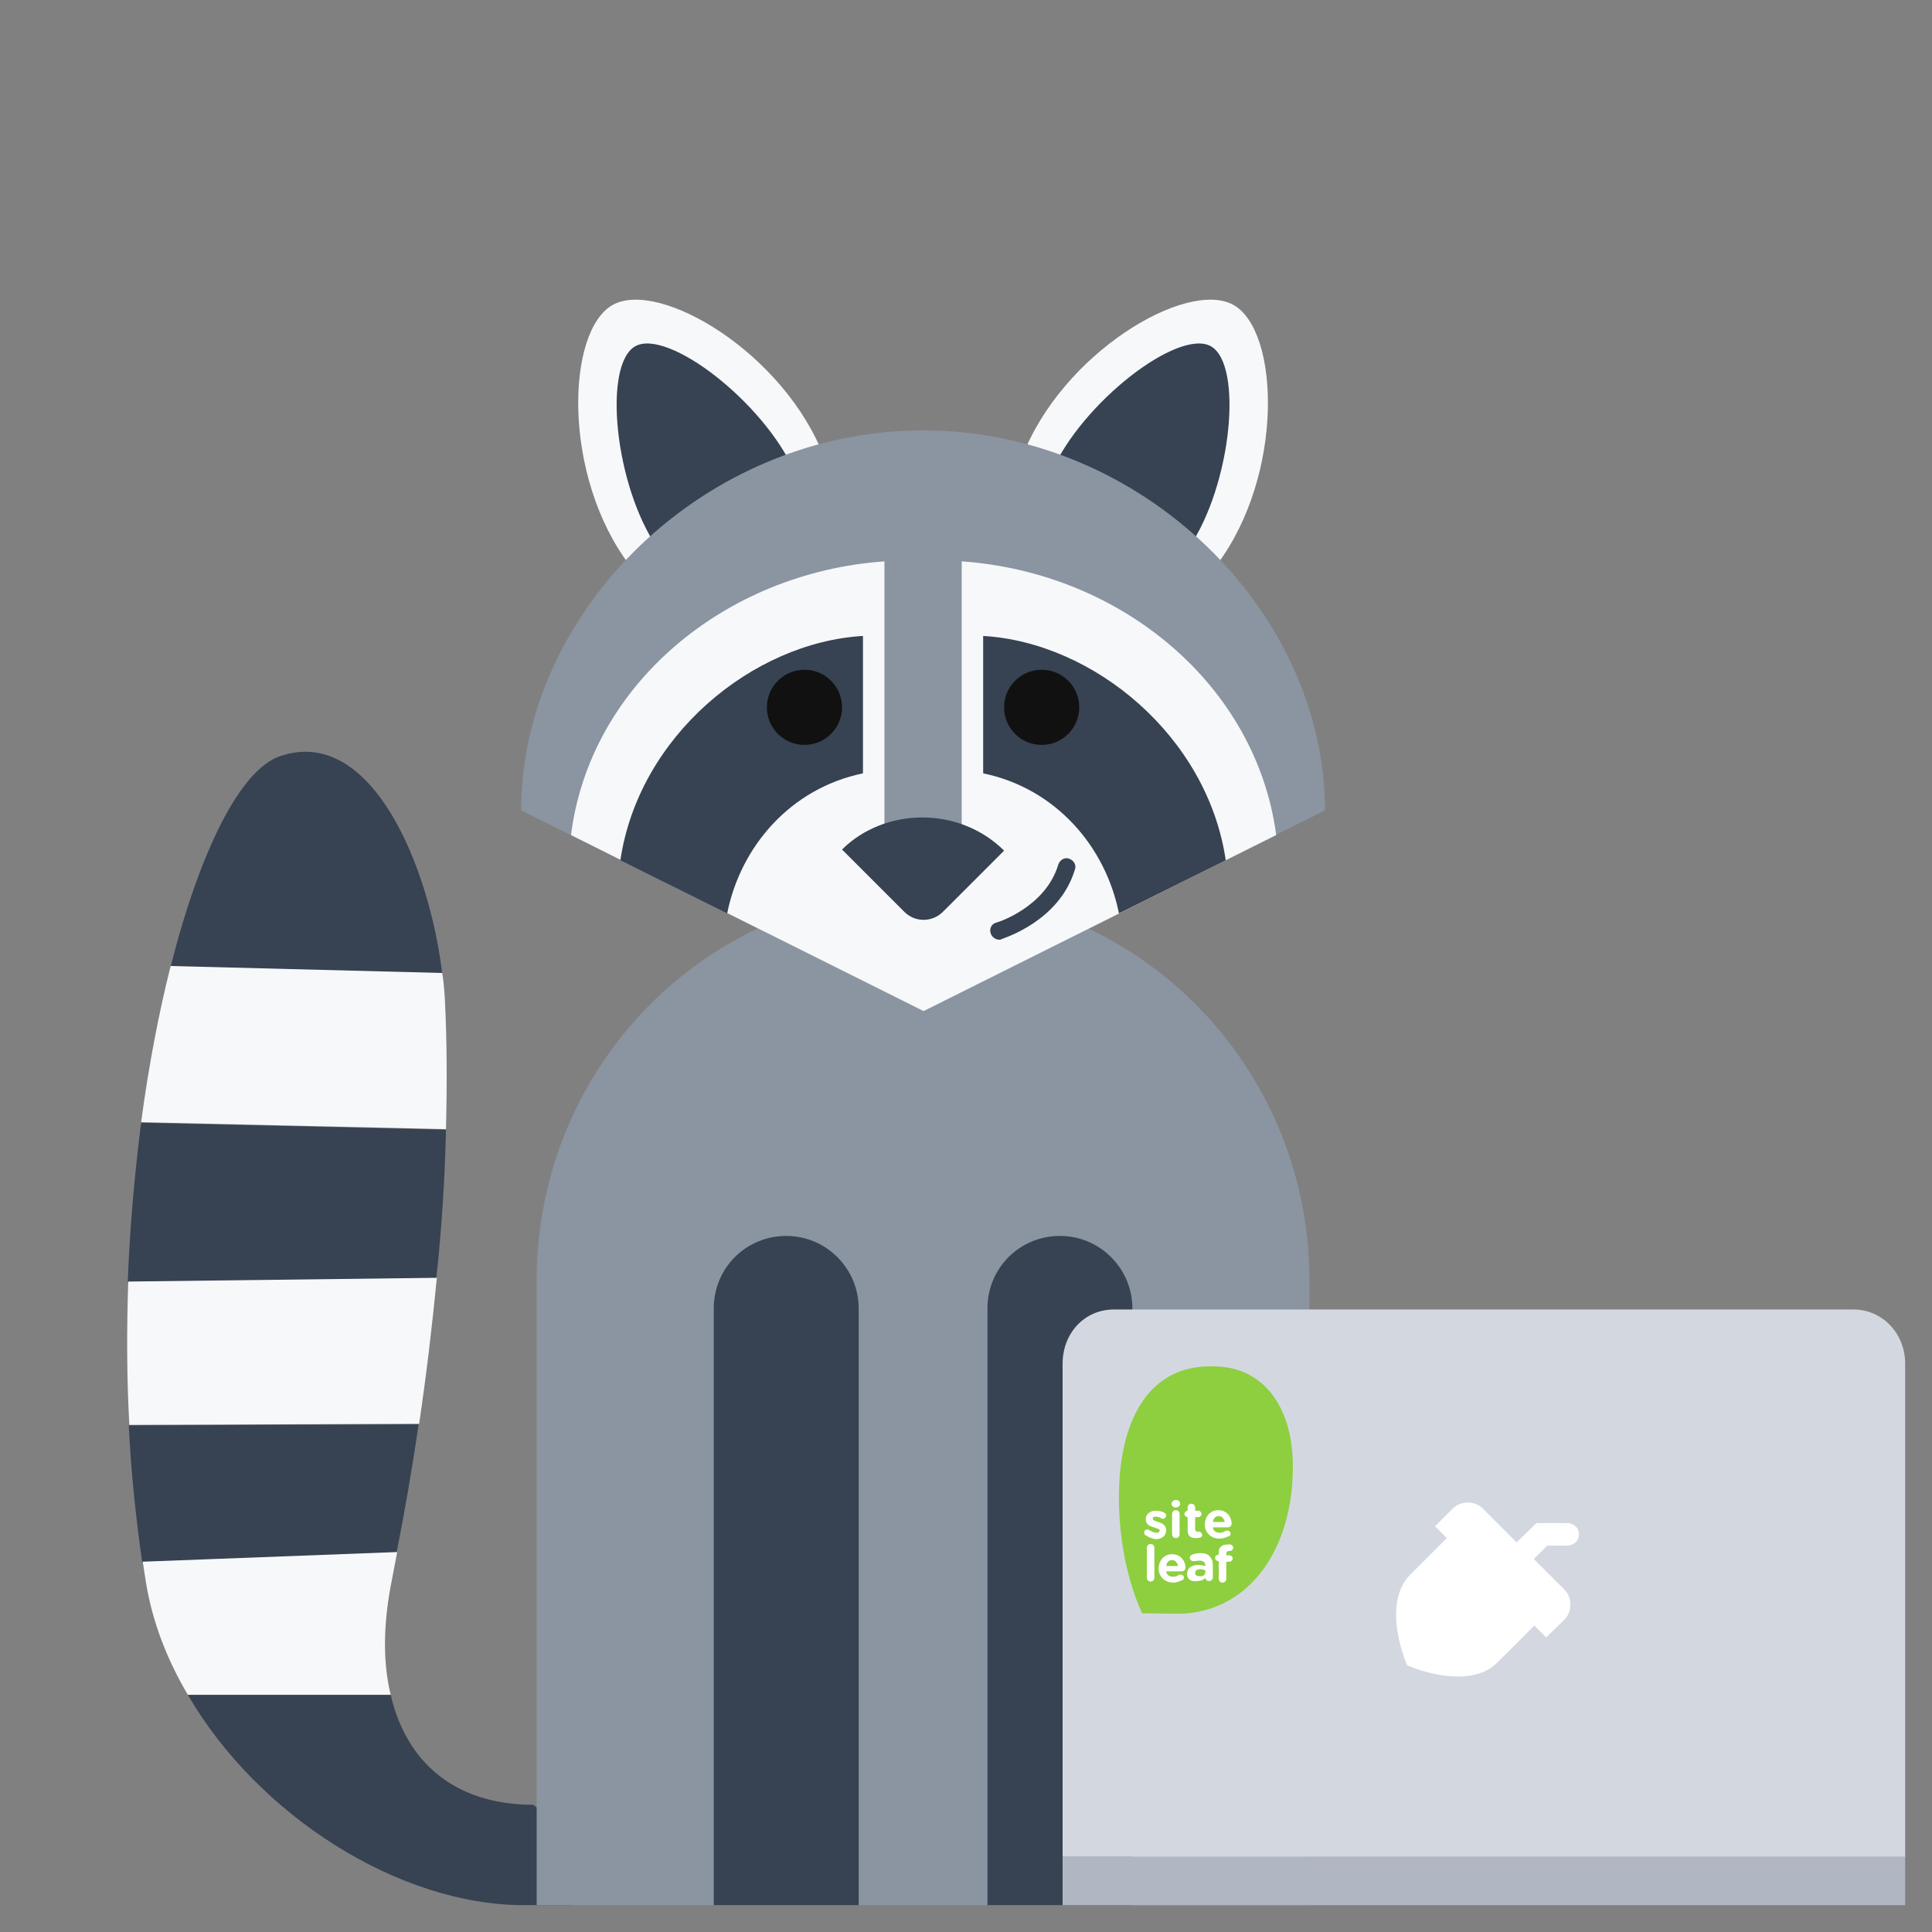
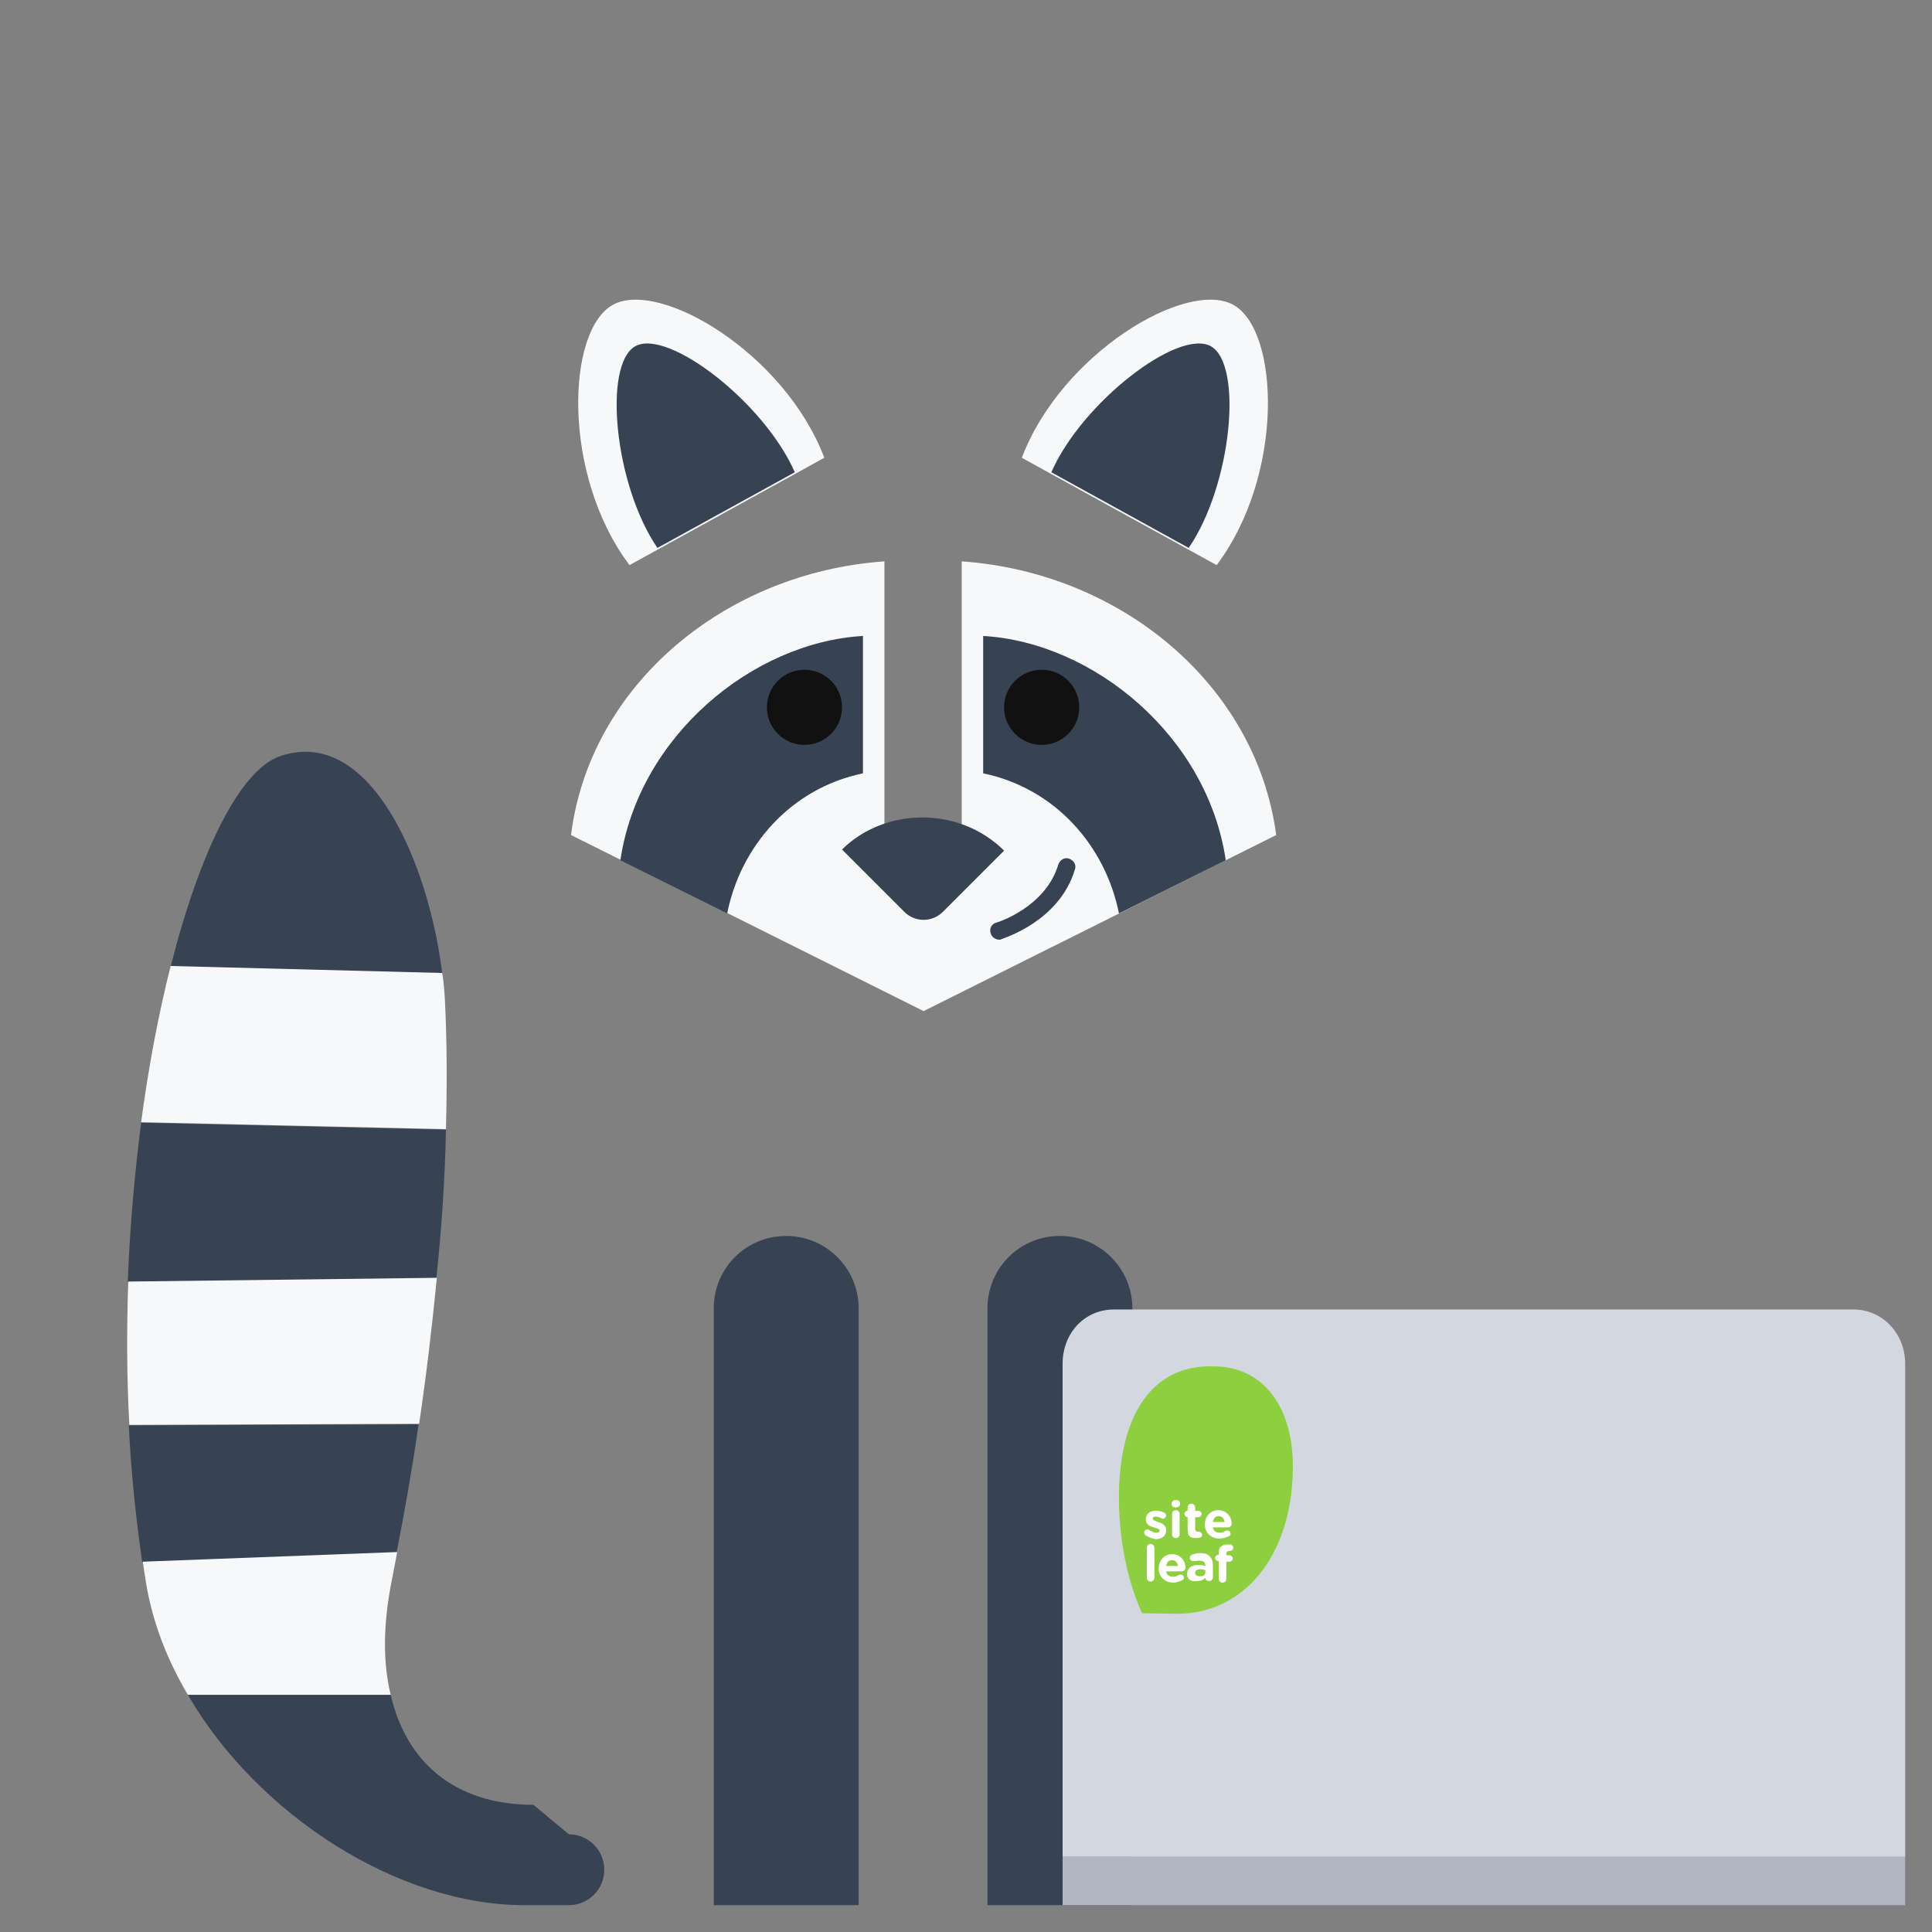
<svg xmlns="http://www.w3.org/2000/svg" version="1.1" id="Layer_1" x="0px" y="0px" viewBox="0 0 360 360" style="enable-background:new 0 0 360 360;" xml:space="preserve">
  <rect x="0" y="0" width="360" height="360" fill="#808080" stroke="none" />
  <style type="text/css">
	.st0{fill:#374252;}
	.st1{fill:#F7F8FA;}
	.st2{fill:#8B94A1;}
	.st3{fill:#111111;}
	.st4{fill:none;}
	.st5{fill:#D3D8E0;}
	.st6{fill:#B0B7C2;}
	.st7{fill:#8DCF3F;}
	.st8{fill:#FFFFFF;}
</style>
  <path class="st0" d="M106,341.8l-6.6-5.5c-14.6,0-23.7-7.9-26.6-20.5H35C48,338.2,74.2,355,97.7,355h8.3c3.6,0,6.6-2.9,6.6-6.6  S109.6,341.8,106,341.8z" />
  <g>
    <path class="st1" d="M153.6,85.3c-7.4-19.5-30.7-33.3-39.4-28.5s-9.5,31.8,3.1,48.5L153.6,85.3z" />
    <path class="st0" d="M118.4,64.5c-6.1,3.4-3.9,25.9,4.1,37.6L148.1,88C142.4,75,124.5,61.2,118.4,64.5z" />
  </g>
  <g>
    <path class="st1" d="M190.4,85.3c7.4-19.5,30.7-33.3,39.4-28.5s9.5,31.8-3.1,48.5L190.4,85.3z" />
    <path class="st0" d="M225.6,64.5c6.1,3.4,3.9,25.9-4.1,37.6L195.9,88C201.6,75,219.5,61.2,225.6,64.5z" />
  </g>
-   <path class="st2" d="M172,80.2c-41,0-74.9,33.9-74.9,70.8l74.9,37.4l74.9-37.4C246.9,114.1,213,80.2,172,80.2z" />
-   <path class="st2" d="M172,166.1c-40,0-72,32.4-72,72.5V355h144V238.6C244,198.6,212,166.1,172,166.1z" />
  <path class="st1" d="M179.2,104.6v56.2h-14.4v-56.2c-29.8,2.1-54.9,23.1-58.4,51l65.7,32.8l65.7-32.8  C234.1,127.7,209,106.7,179.2,104.6z" />
  <path class="st0" d="M183.2,118.5v25.6c13.5,2.8,22.8,13.6,25.3,26.1l19.9-9.9C225,137.2,203.8,119.7,183.2,118.5z" />
  <path class="st0" d="M160.8,118.5v25.6c-13.5,2.8-22.8,13.6-25.3,26.1l-19.9-9.9C119,137.2,140.2,119.7,160.8,118.5z" />
  <circle class="st3" cx="194.1" cy="131.8" r="7" />
  <circle class="st3" cx="149.9" cy="131.8" r="7" />
  <path class="st0" d="M146.5,230.3c-7.5,0-13.5,6-13.5,13.5V355h27V243.8C160,236.4,154,230.3,146.5,230.3z" />
  <path class="st0" d="M197.5,230.3c-7.5,0-13.5,6-13.5,13.5V355h27V243.8C211,236.4,205,230.3,197.5,230.3z" />
  <path class="st0" d="M168.5,169.9l-11.6-11.6c7.7-7.7,21.6-8.3,30.2,0.2l-11.4,11.4C173.7,171.9,170.5,171.9,168.5,169.9z" />
  <line class="st4" x1="239.7" y1="154.6" x2="251.5" y2="148.7" />
  <g>
    <path class="st5" d="M355,346H198v-91.9c0-5.6,4-10.1,9.6-10.1h137.7c5.6,0,9.7,4.6,9.7,10.1V346z" />
    <rect x="198" y="346" class="st6" width="157" height="9" />
    <g>
      <path class="st7" d="M225.8,254.6l0.5,0c9.4,0.1,14.8,8,14.6,19.2c-0.2,16.3-9.3,27.1-21.9,26.9l-6.2-0.1    c-2.7-6-4.4-13.8-4.3-22.3C208.7,263.5,214.8,254.4,225.8,254.6z" />
      <g>
        <path class="st8" d="M213.5,286.1c-0.2-0.1-0.3-0.3-0.3-0.5c0-0.3,0.2-0.6,0.6-0.6c0.1,0,0.2,0,0.3,0.1c0.5,0.3,1,0.5,1.4,0.5     c0.4,0,0.6-0.2,0.6-0.4v0c0-0.3-0.5-0.4-1.1-0.6c-0.7-0.2-1.5-0.5-1.5-1.5v0c0-1,0.8-1.6,1.9-1.6c0.5,0,1.1,0.1,1.6,0.4     c0.2,0.1,0.3,0.3,0.3,0.5c0,0.3-0.3,0.6-0.6,0.6c-0.1,0-0.2,0-0.3-0.1c-0.4-0.2-0.8-0.3-1.1-0.3c-0.4,0-0.5,0.2-0.5,0.4v0     c0,0.3,0.5,0.4,1,0.6c0.7,0.2,1.5,0.6,1.5,1.5v0c0,1.1-0.8,1.7-2,1.7C214.8,286.7,214.1,286.5,213.5,286.1z" />
        <path class="st8" d="M218.3,280.2c0-0.4,0.4-0.7,0.8-0.7c0.5,0,0.8,0.3,0.8,0.7v0c0,0.4-0.4,0.7-0.8,0.7     C218.7,280.9,218.3,280.7,218.3,280.2L218.3,280.2z M218.4,282.1c0-0.4,0.3-0.7,0.7-0.7c0.4,0,0.7,0.3,0.7,0.7v3.8     c0,0.4-0.3,0.7-0.7,0.7c-0.4,0-0.7-0.3-0.7-0.7V282.1z" />
        <path class="st8" d="M221.3,285.1v-2.4h0c-0.3,0-0.6-0.3-0.6-0.6c0-0.3,0.3-0.6,0.6-0.6h0v-0.6c0-0.4,0.3-0.7,0.7-0.7     c0.4,0,0.7,0.3,0.7,0.7v0.6h0.6c0.3,0,0.6,0.3,0.6,0.6c0,0.3-0.3,0.6-0.6,0.6h-0.6v2.2c0,0.3,0.1,0.5,0.5,0.5c0,0,0.1,0,0.2,0     c0.3,0,0.6,0.3,0.6,0.6c0,0.3-0.2,0.5-0.4,0.5c-0.3,0.1-0.5,0.1-0.8,0.1C221.9,286.6,221.3,286.3,221.3,285.1z" />
        <path class="st8" d="M227.2,286.7c-1.5,0-2.7-1.1-2.7-2.6v0c0-1.5,1-2.7,2.5-2.7c1.7,0,2.5,1.4,2.5,2.5c0,0.4-0.3,0.7-0.7,0.7     H226c0.1,0.7,0.6,1,1.3,1c0.4,0,0.7-0.1,1-0.3c0.1-0.1,0.2-0.1,0.4-0.1c0.3,0,0.6,0.2,0.6,0.6c0,0.2-0.1,0.3-0.2,0.4     C228.6,286.4,228,286.7,227.2,286.7z M228.2,283.6c-0.1-0.6-0.5-1.1-1.1-1.1c-0.6,0-1,0.4-1.1,1.1H228.2z" />
        <path class="st8" d="M213.7,288.4c0-0.4,0.3-0.7,0.7-0.7c0.4,0,0.7,0.3,0.7,0.7v5.6c0,0.4-0.3,0.7-0.7,0.7     c-0.4,0-0.7-0.3-0.7-0.7V288.4z" />
        <path class="st8" d="M218.6,294.9c-1.5,0-2.7-1.1-2.7-2.6v0c0-1.5,1-2.7,2.5-2.7c1.7,0,2.5,1.4,2.5,2.5c0,0.4-0.3,0.7-0.7,0.7     h-2.9c0.1,0.7,0.6,1,1.3,1c0.4,0,0.7-0.1,1-0.3c0.1-0.1,0.2-0.1,0.4-0.1c0.3,0,0.6,0.2,0.6,0.6c0,0.2-0.1,0.3-0.2,0.4     C219.9,294.6,219.3,294.9,218.6,294.9z M219.5,291.8c-0.1-0.6-0.5-1.1-1.1-1.1c-0.6,0-1,0.4-1.1,1.1H219.5z" />
        <path class="st8" d="M221.2,293.3L221.2,293.3c0-1.1,0.8-1.7,2.1-1.7c0.5,0,0.9,0.1,1.3,0.2v-0.1c0-0.6-0.4-0.9-1.1-0.9     c-0.4,0-0.7,0.1-1,0.1c-0.1,0-0.1,0-0.2,0c-0.3,0-0.6-0.3-0.6-0.6c0-0.3,0.2-0.5,0.4-0.6c0.5-0.2,1-0.3,1.6-0.3     c0.8,0,1.4,0.2,1.7,0.6c0.4,0.4,0.6,0.9,0.6,1.6v2.3c0,0.4-0.3,0.7-0.7,0.7c-0.4,0-0.7-0.3-0.7-0.6v0c-0.4,0.4-0.8,0.6-1.5,0.6     C222,294.8,221.2,294.3,221.2,293.3z M224.6,292.9v-0.3c-0.2-0.1-0.6-0.2-0.9-0.2c-0.6,0-1,0.2-1,0.7v0c0,0.4,0.3,0.6,0.8,0.6     C224.1,293.8,224.6,293.5,224.6,292.9z" />
        <path class="st8" d="M227.1,290.9L227.1,290.9c-0.4,0-0.7-0.3-0.7-0.6c0-0.3,0.3-0.6,0.6-0.6h0.1v-0.3c0-0.6,0.1-1,0.4-1.2     c0.3-0.3,0.7-0.4,1.2-0.4c0.2,0,0.4,0,0.6,0c0.2,0,0.5,0.3,0.5,0.6c0,0.3-0.3,0.6-0.6,0.6H229c-0.3,0-0.5,0.2-0.5,0.6v0.2h0.6     c0.3,0,0.6,0.3,0.6,0.6c0,0.3-0.3,0.6-0.6,0.6h-0.6v3.2c0,0.4-0.3,0.7-0.7,0.7c-0.4,0-0.7-0.3-0.7-0.7V290.9z" />
      </g>
    </g>
-     <path class="st8" d="M291.5,301.8c1.5-1.5,1.5-4.1,0-5.6l-5.7-5.7l2.5-2.5h3.6c1.3,0,2.3-0.8,2.3-2.1c0-1.3-1-2.1-2.3-2.1l-5.6,0   l-3.7,3.6l-6.3-6.3c-1.5-1.5-4.1-1.5-5.6,0l-3.3,3.3l2.2,2.2c-2,2-4.8,4.8-6.8,6.8c-5.6,5.6-0.6,16.9-0.6,16.9s11.3,5.1,16.9-0.6   c2-2,4.8-4.8,6.8-6.8l2.2,2.2L291.5,301.8z" />
  </g>
  <path class="st0" d="M52.2,140.9c-7.4,2.5-14.9,17.5-20.4,39.2l50.6,1.3C80,161.4,69.2,135.1,52.2,140.9z" />
  <path class="st0" d="M83.1,210.5l-56.8-1.3c-1.2,9.4-2.1,19.4-2.5,29.7l57.5-0.7C82.3,229,82.9,219.7,83.1,210.5z" />
  <path class="st1" d="M81.4,238.1l-57.5,0.7c-0.3,8.7-0.3,17.7,0.2,26.7l54-0.2C79.4,256.5,80.5,247.4,81.4,238.1z" />
  <path class="st1" d="M82.9,186.3c-0.1-1.6-0.2-3.2-0.5-5l-50.6-1.3c-2.2,8.7-4.1,18.6-5.5,29.1l56.8,1.3  C83.3,202.3,83.3,194.2,82.9,186.3z" />
  <path class="st0" d="M78,265.4l-54,0.2c0.4,8.5,1.3,17.1,2.5,25.5l47.4-1.8C75.4,281.7,76.8,273.7,78,265.4z" />
  <path class="st1" d="M73,294.5c0.3-1.7,0.7-3.5,1-5.3L26.6,291c0.2,1.3,0.4,2.6,0.6,3.9c1.2,7.3,3.9,14.3,7.8,20.9h37.8  C71.3,309.7,71.4,302.5,73,294.5z" />
  <g>
    <path class="st0" d="M186.2,175.1c-0.7,0-1.4-0.5-1.6-1.2c-0.3-0.9,0.2-1.8,1.1-2c0.1,0,9.1-2.8,11.5-10.8c0.3-0.9,1.2-1.4,2-1.1   c0.9,0.3,1.4,1.2,1.1,2c-2.9,9.7-13.3,12.8-13.7,13C186.5,175.1,186.3,175.1,186.2,175.1z" />
  </g>
</svg>